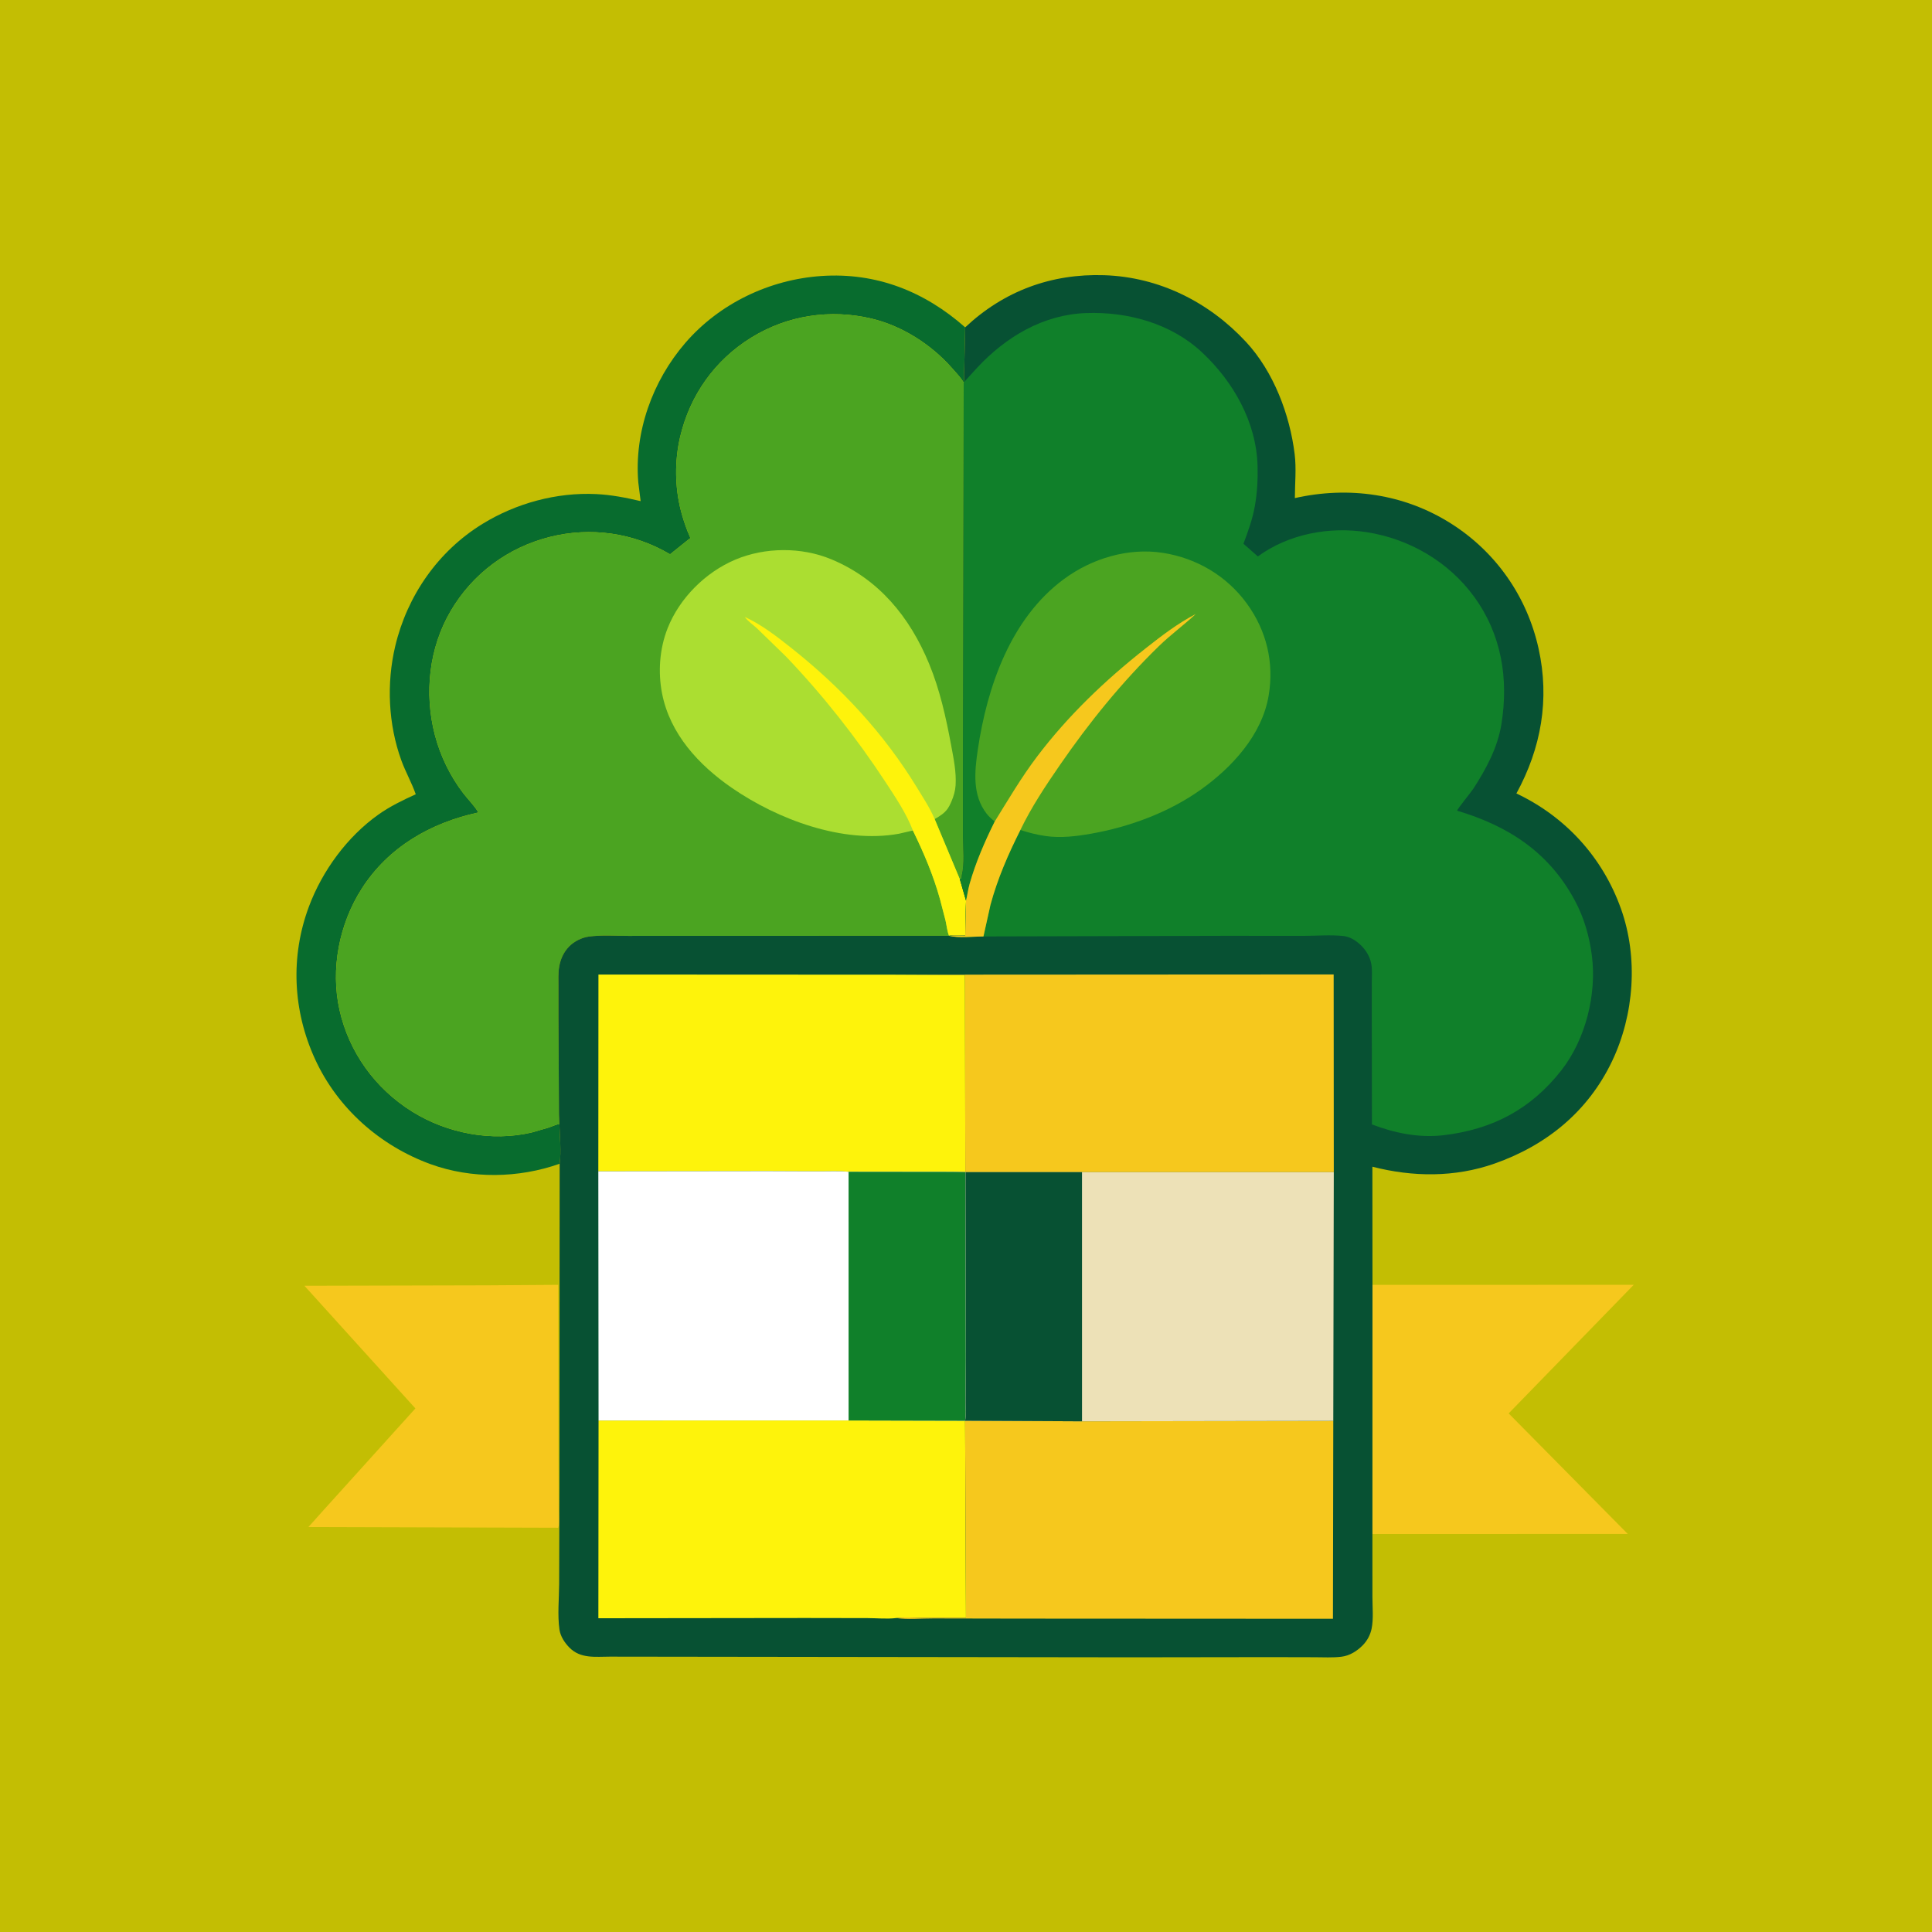
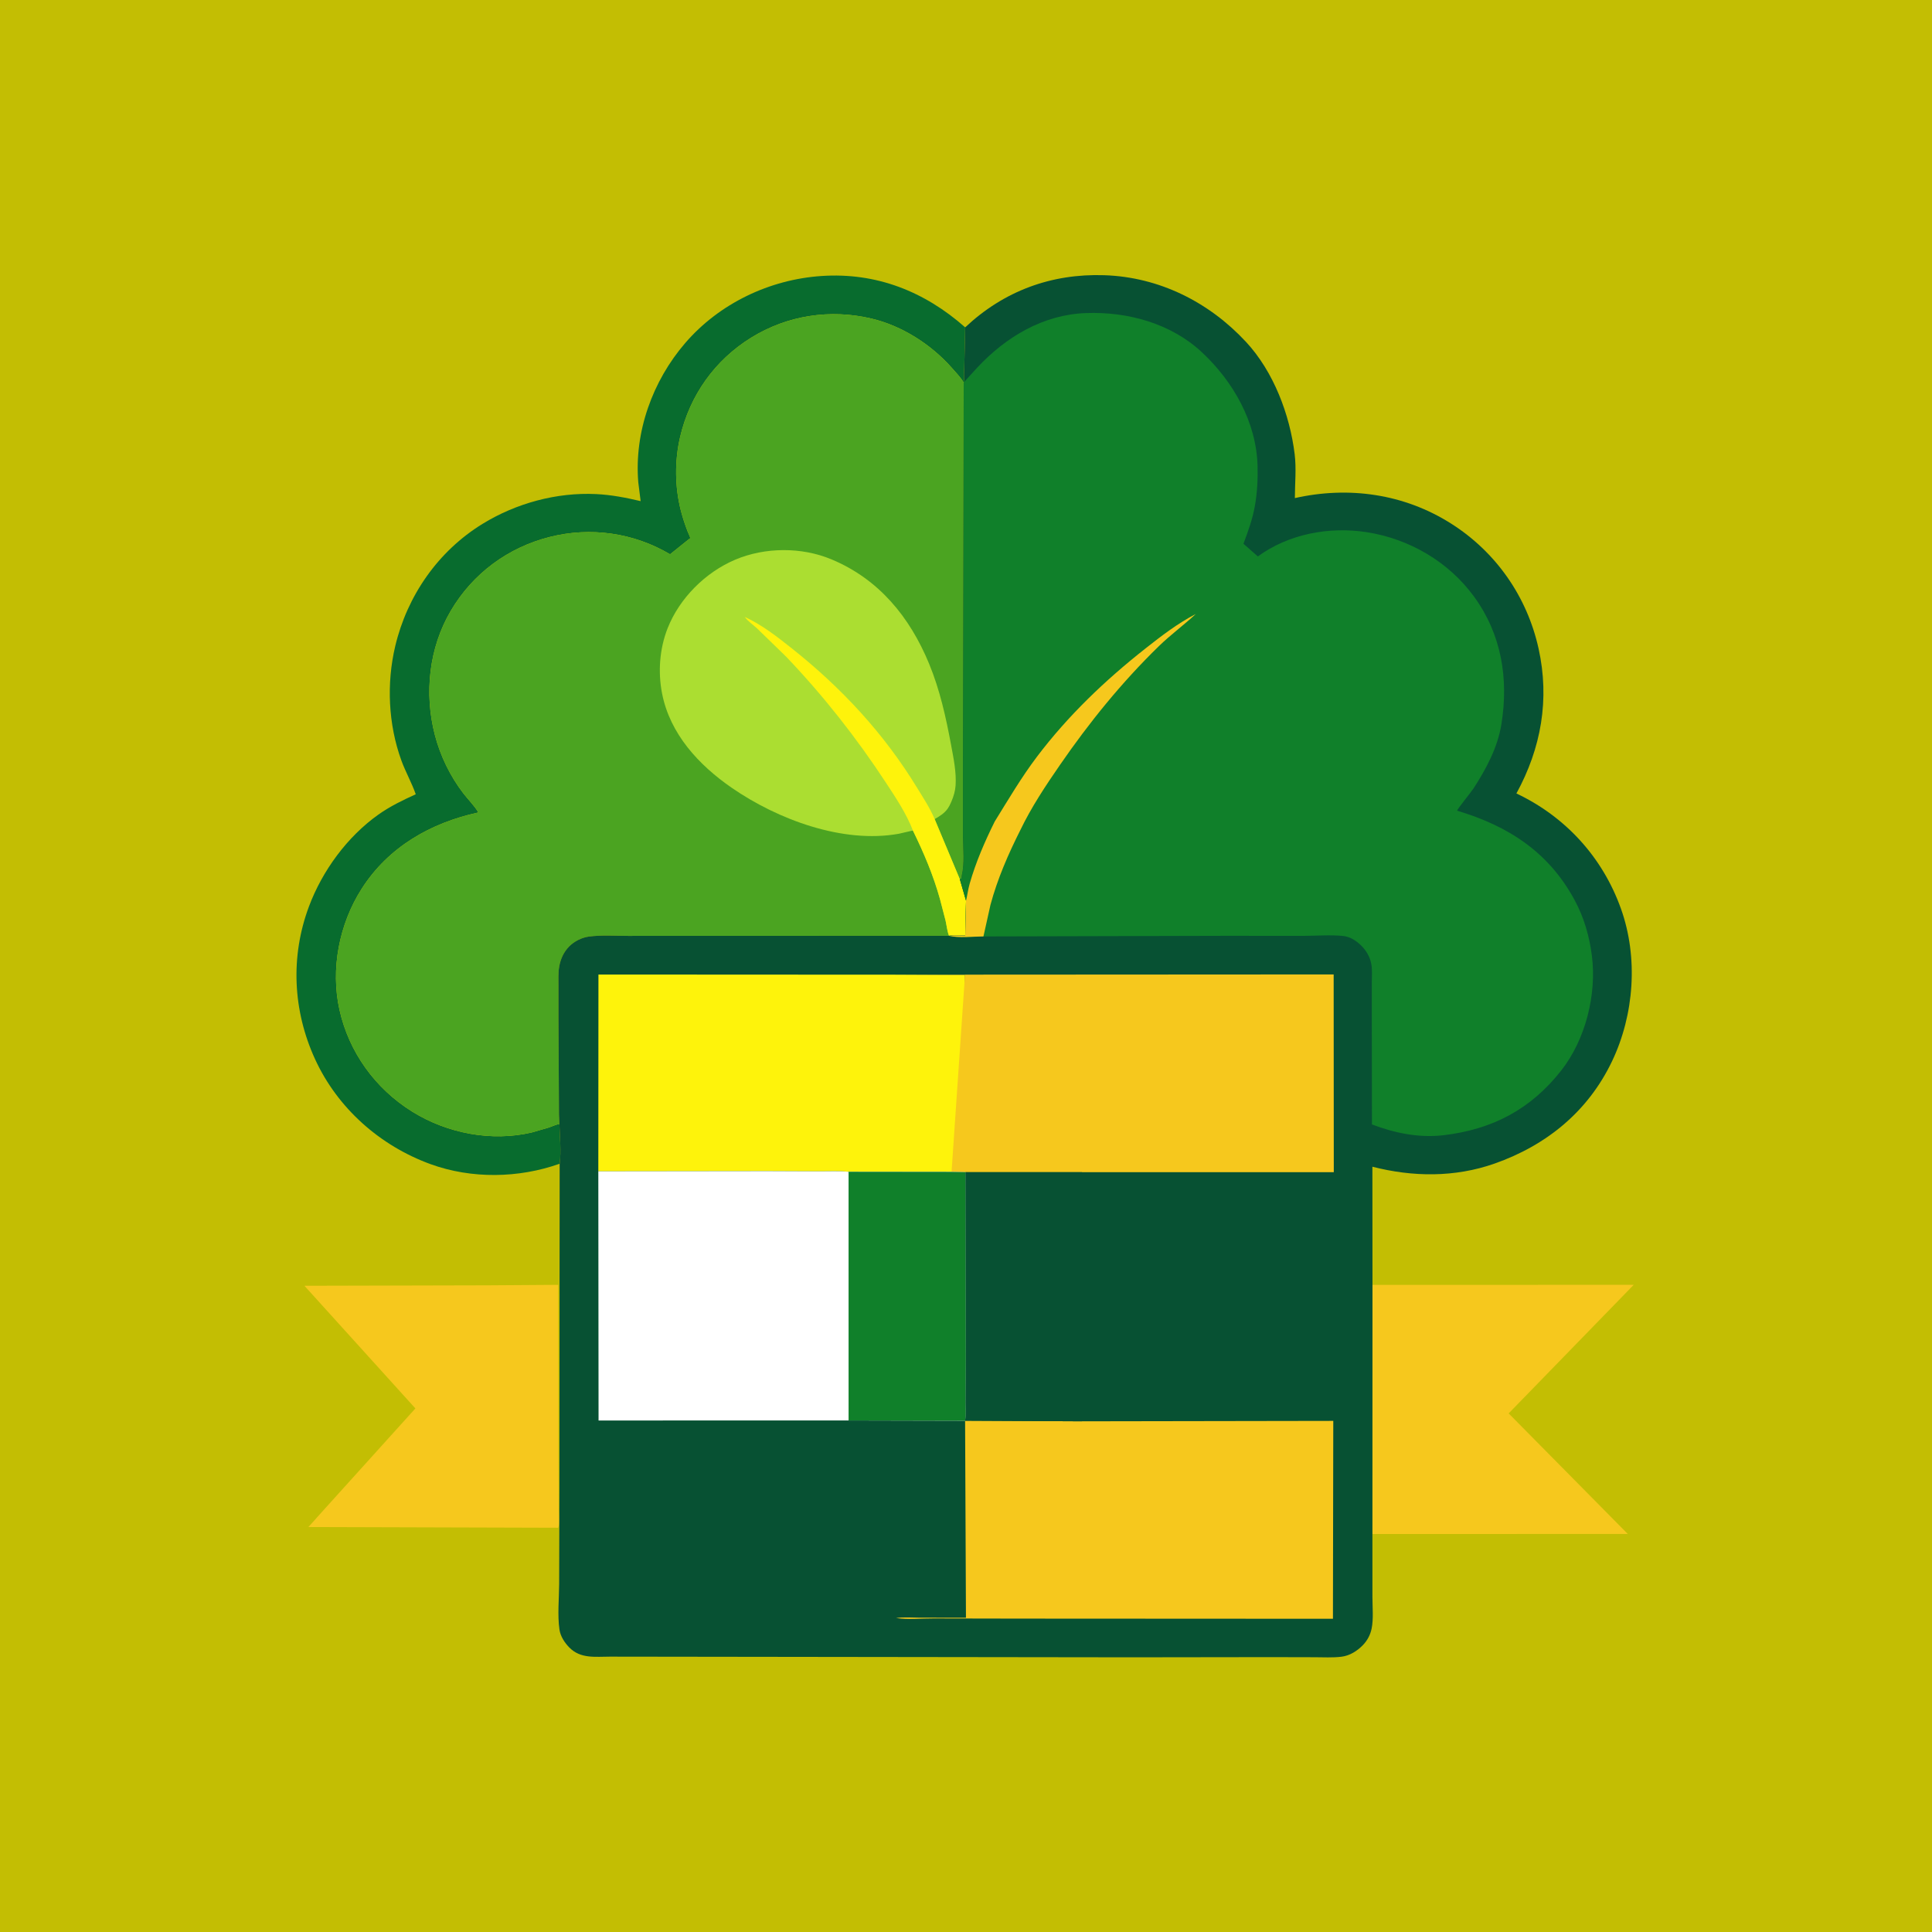
<svg xmlns="http://www.w3.org/2000/svg" version="1.1" style="display: block;" viewBox="0 0 2048 2048" width="1024" height="1024">
  <path transform="translate(0,0)" fill="rgb(195,190,3)" d="M -0 -0 L 2048 0 L 2048 2048 L -0 2048 L -0 -0 z" />
  <path transform="translate(0,0)" fill="rgb(246,200,29)" d="M 517.107 1362.49 L 591.714 1361.98 L 591.979 1546.34 L 592.267 1600.83 C 592.284 1605.18 593.477 1615.82 591.668 1619.48 L 326.934 1618.7 L 344.652 1598.95 L 440.33 1492.99 L 322.693 1362.96 L 517.107 1362.49 z" />
  <path transform="translate(0,0)" fill="rgb(246,200,29)" d="M 1454.89 1362.02 L 1731.83 1361.95 L 1599.25 1498.27 L 1725.51 1626.04 L 1454.81 1626.14 L 1454.89 1362.02 z" />
  <path transform="translate(0,0)" fill="rgb(8,108,46)" d="M 593.263 1233.61 C 549.921 1249.03 499.833 1249.85 456.395 1234.04 C 402.827 1214.54 357.776 1174.74 333.911 1122.61 C 310.396 1071.24 307.678 1014.01 327.489 960.953 C 341.619 923.111 368.063 886.91 401.23 863.412 C 413.577 854.664 427 848.204 440.719 841.959 C 436.463 829.795 429.925 818.374 425.479 806.159 C 411.565 767.927 409.6 724.476 418.95 685 C 431.639 631.423 464.452 584.186 511.614 555.257 C 547.278 533.381 590.104 521.728 632.033 523.748 C 648.082 524.521 663.504 527.54 679.11 531.218 L 676.604 511.315 C 672.193 457.948 691.665 403.841 726.452 363.531 C 762.627 321.613 815.886 296.236 870.896 292.564 C 928.994 288.686 979.956 308.885 1023.14 346.997 L 1022.19 388.618 C 1022.15 393.444 1021.24 399.884 1022.41 404.502 L 1021.55 405.442 C 1018.04 399.756 1013.28 394.86 1008.87 389.866 C 986.962 365.072 956.05 345.29 923.66 337.668 C 879.93 327.379 834.699 334.217 796.339 357.907 C 757.781 381.719 731.355 418.944 721.008 463 C 715.041 488.408 715.272 516.2 721.8 541.457 C 723.725 548.905 726.18 556.273 728.94 563.454 C 729.36 564.546 731.807 569.632 731.698 570.453 C 731.65 570.817 731.108 570.89 730.813 571.109 L 710.287 587.571 C 671.859 564.753 625.994 558.233 582.554 569.247 C 538.378 580.448 501.152 607.999 477.93 647.349 C 454.653 686.791 449.538 735.069 460.98 779.073 C 466.785 801.397 477.162 822.704 491.183 841.008 C 496.2 847.558 503.018 854.185 507.116 861.24 C 456.645 872.214 411.709 897.781 383.382 942.158 C 359.527 979.529 350.208 1027.23 359.889 1070.55 C 369.927 1115.47 397.796 1153.92 436.812 1178.27 C 473.882 1201.4 521.126 1210.55 563.935 1200.4 L 582.06 1195.14 C 585.395 1194 589.567 1191.97 592.991 1191.46 C 593.353 1204.9 595.05 1220.31 593.263 1233.61 z" />
  <path transform="translate(0,0)" fill="rgb(75,164,33)" d="M 592.991 1191.46 C 589.567 1191.97 585.395 1194 582.06 1195.14 L 563.935 1200.4 C 521.126 1210.55 473.882 1201.4 436.812 1178.27 C 397.796 1153.92 369.927 1115.47 359.889 1070.55 C 350.208 1027.23 359.527 979.529 383.382 942.158 C 411.709 897.781 456.645 872.214 507.116 861.24 C 503.018 854.185 496.2 847.558 491.183 841.008 C 477.162 822.704 466.785 801.397 460.98 779.073 C 449.538 735.069 454.653 686.791 477.93 647.349 C 501.152 607.999 538.378 580.448 582.554 569.247 C 625.994 558.233 671.859 564.753 710.287 587.571 L 730.813 571.109 C 731.108 570.89 731.65 570.817 731.698 570.453 C 731.807 569.632 729.36 564.546 728.94 563.454 C 726.18 556.273 723.725 548.905 721.8 541.457 C 715.272 516.2 715.041 488.408 721.008 463 C 731.355 418.944 757.781 381.719 796.339 357.907 C 834.699 334.217 879.93 327.379 923.66 337.668 C 956.05 345.29 986.962 365.072 1008.87 389.866 C 1013.28 394.86 1018.04 399.756 1021.55 405.442 L 1020.86 815.319 L 1020.86 886.618 C 1020.89 899.685 1022.6 915.553 1019.51 928 L 1019.25 931.505 L 1018.38 931.423 L 1017.53 932.175 L 1024.03 954.744 L 1023.2 991.676 C 1017.77 991.721 1011.33 991.153 1006.01 991.991 L 742.836 992.054 L 665.802 992.081 C 652.291 992.082 637.593 990.998 624.209 992.809 C 616.597 993.839 608.703 997.832 603.308 1003.31 C 597.549 1009.16 594.258 1016.45 592.808 1024.46 C 591.563 1031.34 592.008 1038.69 591.988 1045.67 L 591.986 1079.88 L 592.531 1181.58 L 592.991 1191.46 z" />
  <path transform="translate(0,0)" fill="rgb(171,222,49)" d="M 967.706 880.383 L 952.804 883.814 C 893.3 894.542 824.286 868.614 775.757 835.159 C 740.72 811.003 710.144 777.977 701.796 735 C 697.387 712.297 699.162 687.674 707.67 666.062 C 720.26 634.077 747.832 606.628 779.379 593.278 C 810.924 579.928 849.645 579.724 881.25 592.88 C 931.587 613.833 964.437 654.036 984.892 703.613 C 996.349 731.38 1002.79 760.595 1008.25 790 C 1010.82 803.843 1013.87 818.402 1012.97 832.551 C 1012.59 838.403 1010.92 844.047 1008.62 849.416 L 1007.93 851 C 1006.98 853.184 1005.96 855.23 1004.59 857.188 C 1001.14 862.093 995.903 865.377 990.774 868.271 L 1017.53 932.175 L 1024.03 954.744 L 1023.2 991.676 C 1017.77 991.721 1011.33 991.153 1006.01 991.991 C 1004.09 987.129 1003.47 980.957 1002.33 975.812 L 996.483 953.324 C 989.349 927.698 979.36 904.238 967.706 880.383 z" />
  <path transform="translate(0,0)" fill="rgb(254,243,11)" d="M 967.706 880.383 C 961.073 862.809 949.336 845.25 939.043 829.554 C 907.79 781.89 872.518 737.119 833.143 695.894 L 802.557 666.183 C 798.347 662.233 792.786 658.631 789.491 653.97 C 807.665 662.274 823.905 675.044 839.481 687.408 C 892.081 729.163 936.942 777.417 972.055 834.917 C 978.642 845.704 985.865 856.606 990.774 868.271 L 1017.53 932.175 L 1024.03 954.744 L 1023.2 991.676 C 1017.77 991.721 1011.33 991.153 1006.01 991.991 C 1004.09 987.129 1003.47 980.957 1002.33 975.812 L 996.483 953.324 C 989.349 927.698 979.36 904.238 967.706 880.383 z" />
  <path transform="translate(0,0)" fill="rgb(7,81,51)" d="M 1023.14 346.997 C 1064.1 308.5 1114.43 289.842 1170.66 291.733 C 1228.84 293.69 1281.62 320.169 1320.88 362.5 C 1350.02 393.912 1367.24 439.375 1372.4 481.421 C 1374.29 496.817 1372.64 512.555 1372.6 527.996 C 1429.64 515.17 1488.26 523.403 1538.06 554.915 C 1585.77 585.108 1618.77 632.423 1630.95 687.5 C 1642.87 741.373 1633.74 792.989 1607.46 841.09 C 1659.58 865.822 1698.76 908.692 1718.26 963.211 C 1736.77 1014.98 1732.39 1075.58 1708.82 1124.98 C 1683.41 1178.21 1639.4 1214.04 1584.33 1233.43 C 1542.29 1248.23 1497.61 1247.78 1454.79 1236.76 L 1454.89 1362.02 L 1454.81 1626.14 L 1454.83 1693.13 C 1454.84 1703.72 1456.09 1716.18 1453.95 1726.5 C 1452.56 1733.19 1449.35 1739.16 1444.57 1744.05 C 1438.48 1750.26 1430.65 1755.16 1421.91 1756.21 C 1412.55 1757.34 1402.67 1756.74 1393.24 1756.73 L 1346.09 1756.62 L 1199.04 1756.82 L 646.586 1756.11 C 631.158 1756.1 615.366 1758.56 603.512 1746.43 C 598.531 1741.34 594.107 1734.62 593.06 1727.45 C 590.843 1712.26 592.651 1694.42 592.731 1678.96 L 593.003 1578.56 L 593.263 1233.61 C 595.05 1220.31 593.353 1204.9 592.991 1191.46 L 592.531 1181.58 L 591.986 1079.88 L 591.988 1045.67 C 592.008 1038.69 591.563 1031.34 592.808 1024.46 C 594.258 1016.45 597.549 1009.16 603.308 1003.31 C 608.703 997.832 616.597 993.839 624.209 992.809 C 637.593 990.998 652.291 992.082 665.802 992.081 L 742.836 992.054 L 1006.01 991.991 C 1011.33 991.153 1017.77 991.721 1023.2 991.676 L 1024.03 954.744 L 1017.53 932.175 L 1018.38 931.423 L 1019.25 931.505 L 1019.51 928 C 1022.6 915.553 1020.89 899.685 1020.86 886.618 L 1020.86 815.319 L 1021.55 405.442 L 1022.41 404.502 C 1021.24 399.884 1022.15 393.444 1022.19 388.618 L 1023.14 346.997 z" />
  <path transform="translate(0,0)" fill="rgb(254,243,11)" d="M 634.246 1241.64 L 634.381 1033.04 L 948.75 1033.2 L 1022.94 1033.56 L 1023.26 1241.96 L 1008.68 1242.27 L 899.516 1242.14 C 889.63 1241.09 879.055 1241.71 869.094 1241.65 L 813.917 1241.42 L 634.246 1241.64 z" />
-   <path transform="translate(0,0)" fill="rgb(254,243,11)" d="M 634.497 1505.79 L 899.532 1505.72 L 1023.04 1506.01 L 1023.95 1714.87 L 975.012 1714.81 C 966.872 1714.81 957.838 1714.02 949.844 1715.21 C 940.387 1716.41 929.324 1715.28 919.732 1715.26 L 853.788 1715.15 L 634.302 1715.41 L 634.497 1505.79 z" />
  <path transform="translate(0,0)" fill="rgb(246,200,29)" d="M 1146.99 1506.64 L 1413.33 1506.2 L 1412.97 1715.97 L 1083.06 1715.8 L 989.537 1715.63 C 976.855 1715.58 962.324 1716.95 949.844 1715.21 C 957.838 1714.02 966.872 1714.81 975.012 1714.81 L 1023.95 1714.87 L 1023.04 1506.01 L 1146.99 1506.64 z" />
-   <path transform="translate(0,0)" fill="rgb(246,200,29)" d="M 948.75 1033.2 L 1413.73 1032.94 L 1413.87 1242.54 L 1146.97 1242.58 L 1023.55 1242.58 L 1008.68 1242.27 L 1023.26 1241.96 L 1022.94 1033.56 L 948.75 1033.2 z" />
+   <path transform="translate(0,0)" fill="rgb(246,200,29)" d="M 948.75 1033.2 L 1413.73 1032.94 L 1413.87 1242.54 L 1146.97 1242.58 L 1023.55 1242.58 L 1008.68 1242.27 L 1022.94 1033.56 L 948.75 1033.2 z" />
  <path transform="translate(0,0)" fill="rgb(255,255,255)" d="M 634.246 1241.64 L 813.917 1241.42 L 869.094 1241.65 C 879.055 1241.71 889.63 1241.09 899.516 1242.14 L 1008.68 1242.27 L 1023.55 1242.58 L 1023.88 1442.85 L 1023.63 1486.55 C 1023.58 1492.46 1024.43 1500.38 1023.04 1506.01 L 899.532 1505.72 L 634.497 1505.79 L 634.246 1241.64 z" />
  <path transform="translate(0,0)" fill="rgb(16,128,42)" d="M 899.516 1242.14 L 1008.68 1242.27 L 1023.55 1242.58 L 1023.88 1442.85 L 1023.63 1486.55 C 1023.58 1492.46 1024.43 1500.38 1023.04 1506.01 L 899.532 1505.72 L 899.516 1242.14 z" />
-   <path transform="translate(0,0)" fill="rgb(237,225,183)" d="M 1146.97 1242.58 L 1413.87 1242.54 L 1413.33 1506.2 L 1146.99 1506.64 L 1023.04 1506.01 C 1024.43 1500.38 1023.58 1492.46 1023.63 1486.55 L 1023.88 1442.85 L 1023.55 1242.58 L 1146.97 1242.58 z" />
  <path transform="translate(0,0)" fill="rgb(7,81,51)" d="M 1023.55 1242.58 L 1146.97 1242.58 L 1146.99 1506.64 L 1023.04 1506.01 C 1024.43 1500.38 1023.58 1492.46 1023.63 1486.55 L 1023.88 1442.85 L 1023.55 1242.58 z" />
  <path transform="translate(0,0)" fill="rgb(16,128,42)" d="M 1022.41 404.502 L 1035.85 389.746 C 1066.43 357.041 1105.7 333.464 1151.41 331.851 C 1195.4 330.299 1241.3 342.766 1274.13 373.466 C 1307.43 404.606 1331.85 447.509 1333.07 493.955 C 1333.44 507.921 1332.7 522.235 1330.28 536 C 1327.8 550.189 1323.13 562.97 1318.11 576.413 L 1333.37 589.835 C 1366.1 565.926 1409.17 557.927 1448.87 564.147 C 1493.88 571.198 1535.47 595.368 1562.45 632.312 C 1591.8 672.493 1599.33 719.612 1591.52 767.878 C 1587.56 792.411 1575.35 815.208 1561.96 835.813 C 1559.31 839.891 1544.8 857.597 1544.56 859.345 C 1598.82 875.562 1641.6 903.161 1669.08 954 C 1679.08 972.488 1684.75 992.072 1687.43 1012.82 C 1692.76 1054.06 1680.76 1101.83 1655.1 1134.6 C 1622.78 1175.88 1582.02 1197.24 1530.25 1203.38 C 1504.36 1206.45 1478.46 1201.12 1454.32 1191.96 L 1454.16 1072.17 L 1454.18 1040.5 C 1454.19 1034.48 1454.74 1027.89 1453.65 1022 C 1452.2 1014.12 1448.15 1007.35 1442.4 1001.82 C 1437.32 996.946 1430.96 992.912 1423.79 992.18 C 1410.2 990.792 1395.45 992.029 1381.71 992.058 L 1299.27 992.009 L 1042.5 992.66 C 1031.51 992.725 1016.47 994.557 1006.01 991.991 C 1011.33 991.153 1017.77 991.721 1023.2 991.676 L 1024.03 954.744 L 1017.53 932.175 L 1018.38 931.423 L 1019.25 931.505 L 1019.51 928 C 1022.6 915.553 1020.89 899.685 1020.86 886.618 L 1020.86 815.319 L 1021.55 405.442 L 1022.41 404.502 z" />
-   <path transform="translate(0,0)" fill="rgb(75,164,33)" d="M 1054.44 870.853 C 1051.28 868.248 1048.29 865.686 1045.77 862.427 C 1030.58 842.735 1033.1 817.816 1036.5 794.799 C 1046.35 727.909 1071.43 655.335 1127.91 613.766 C 1157.56 591.942 1196.07 580.284 1232.9 586.079 C 1268.63 591.702 1300.57 610.596 1321.88 640.03 C 1342.62 668.691 1350.69 702.236 1344.86 737.201 C 1337.9 778.966 1306 813.535 1272.69 837.207 C 1238.8 861.3 1197.26 876.59 1156.45 883.778 C 1140.82 886.532 1124.31 888.529 1108.5 886.253 C 1099.36 884.937 1090.45 882.699 1081.66 879.821 C 1068.87 905.182 1057.34 931.625 1049.95 959.125 L 1042.5 992.66 C 1031.51 992.725 1016.47 994.557 1006.01 991.991 C 1011.33 991.153 1017.77 991.721 1023.2 991.676 L 1024.03 954.744 C 1025.49 948.788 1026.16 942.779 1027.87 936.822 C 1034.43 913.86 1043.86 892.201 1054.44 870.853 z" />
  <path transform="translate(0,0)" fill="rgb(246,200,29)" d="M 1054.44 870.853 C 1068.83 847.629 1082.7 824.002 1099.2 802.179 C 1132.16 758.596 1171.48 721.079 1214.29 687.364 C 1231.29 673.972 1248.33 660.857 1267.59 650.85 C 1254.84 662.689 1240.78 672.927 1228.24 685.153 C 1188.79 723.635 1154.66 765.798 1123.44 811.098 C 1108.29 833.067 1093.23 855.739 1081.66 879.821 C 1068.87 905.182 1057.34 931.625 1049.95 959.125 L 1042.5 992.66 C 1031.51 992.725 1016.47 994.557 1006.01 991.991 C 1011.33 991.153 1017.77 991.721 1023.2 991.676 L 1024.03 954.744 C 1025.49 948.788 1026.16 942.779 1027.87 936.822 C 1034.43 913.86 1043.86 892.201 1054.44 870.853 z" />
</svg>